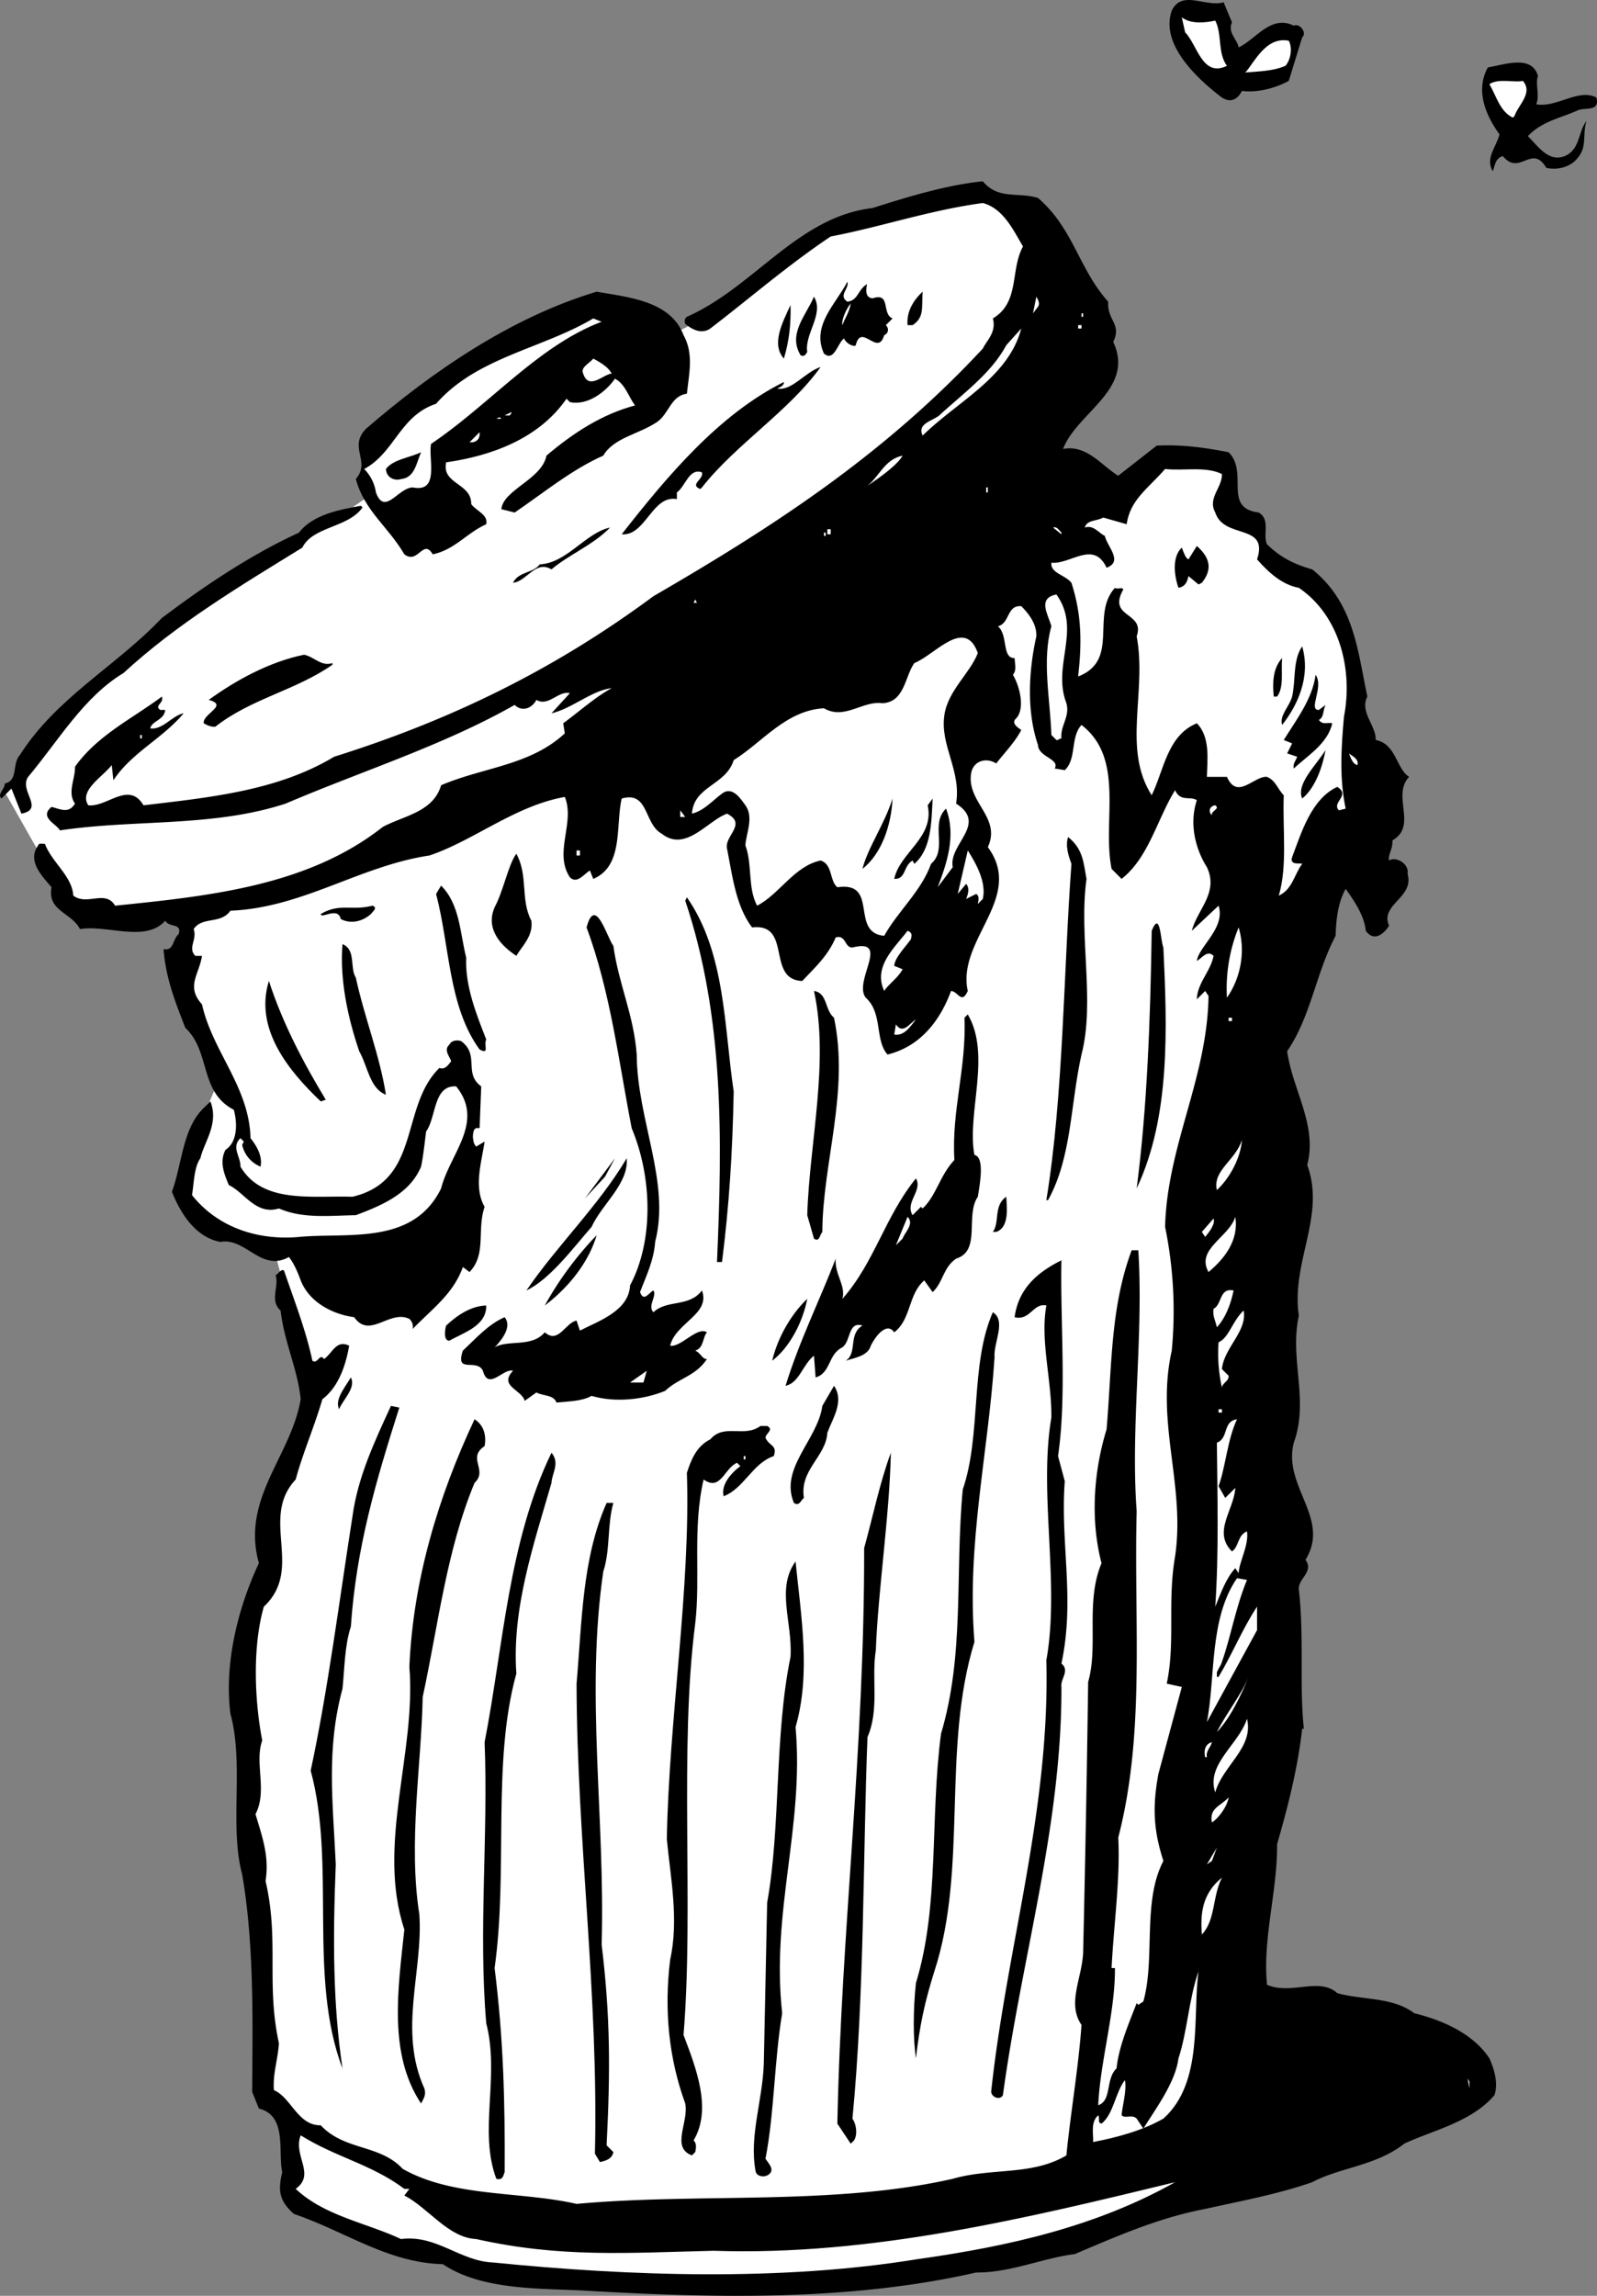
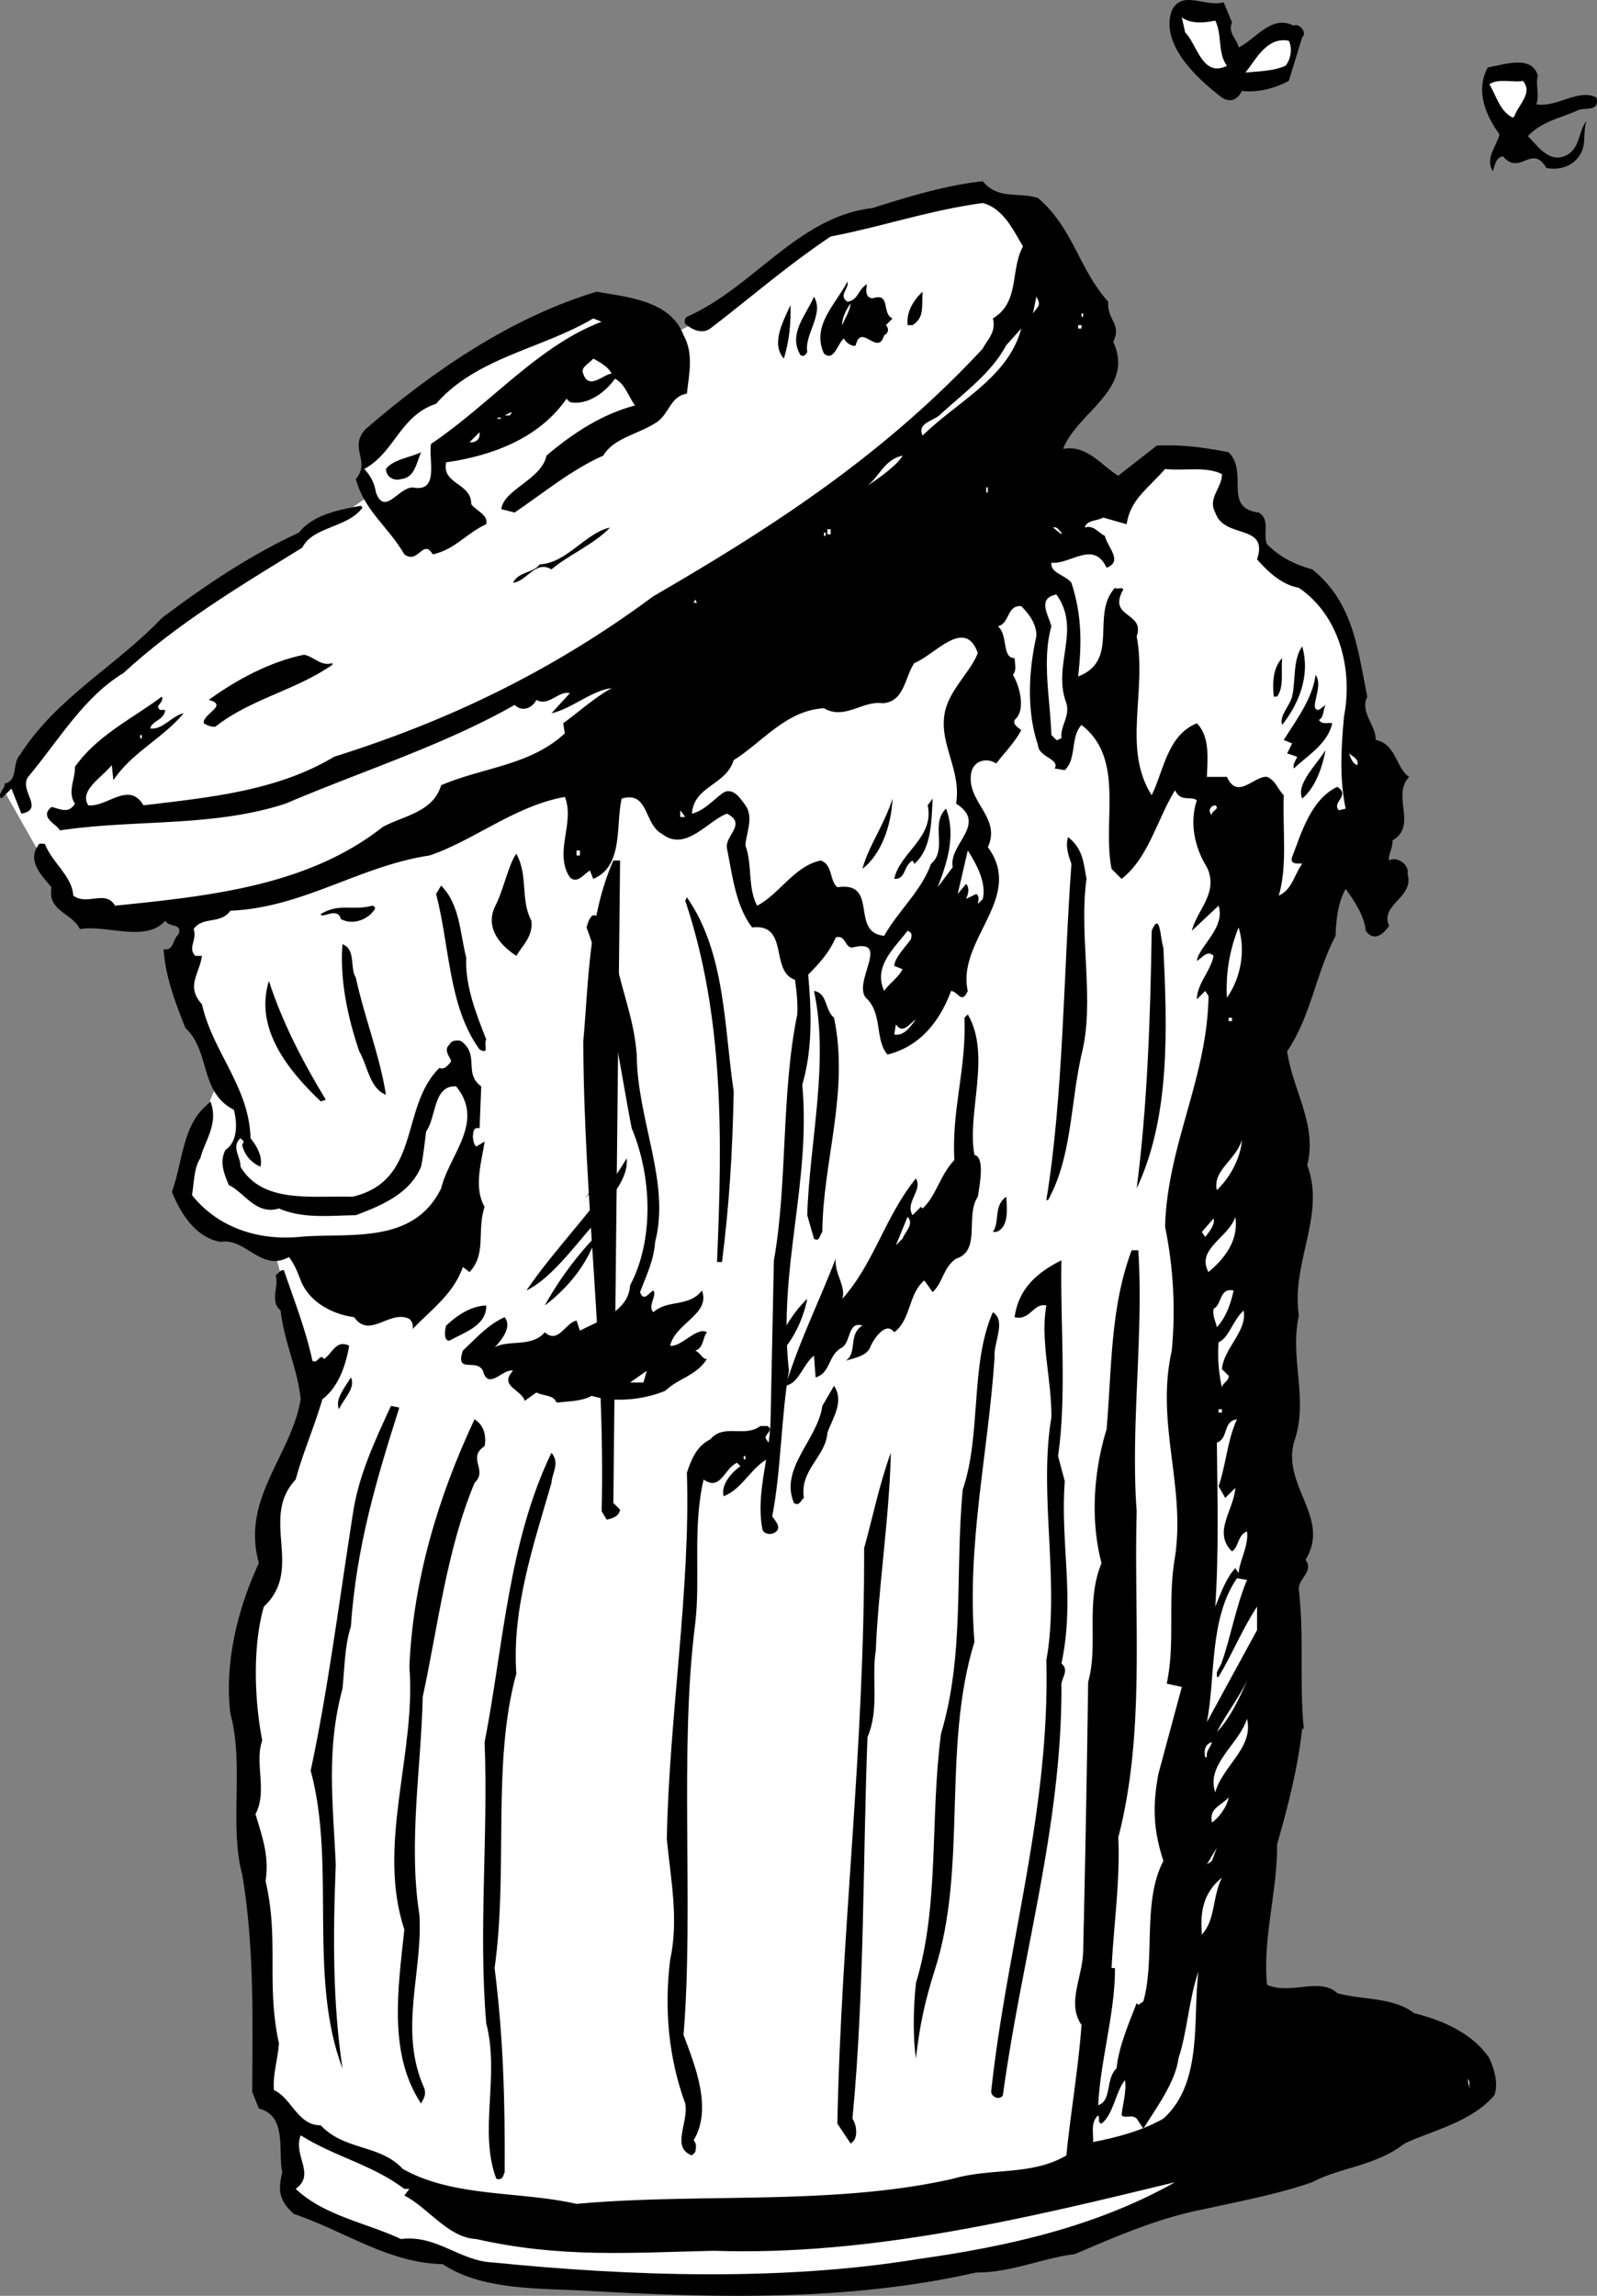
<svg xmlns="http://www.w3.org/2000/svg" width="95.516" height="137.228">
  <rect width="100%" height="100%" fill="#808080" stroke="none" />
  <path fill="#fff" d="M71.781 130.732s-29.64 5.125-39.5 3.301c-9.804-1.84-15-7-15-7l-1.597-2-.7-14s-1.007-9.34-.5-11.8c.493-2.54 1.7-5.2 1.7-5.2s-.375-4.34.5-5.7c.793-1.308 2.097-4.8 2.097-4.8l-2.297-8.5s-5.843-1.508-5.3-4.5c.457-3.008 1.8-5.7 1.8-5.7l-2-6.6.2-3.4-6-.1-1.5-1.4-3.403-6s2.696-4.64 7.903-8.8c5.125-4.176 12.597-8 12.597-8l2.903-2 17.8-9.2 7.797-5.8s8.196-3.008 10.403-1.7c2.125 1.36 5.8 8.5 5.8 8.5l-3.8 6.4 18 24.8-5 16.5-2.903 62.7" />
  <path d="M73.684 1.334c-.278.625.324 1.023.398 1.5 1.027-.477 1.926-1.977 3.3-1.3.325-.177.825.425.5.698l-.8 2.602c-.773.426-1.875.726-2.8.601-.274.524-.673.723-1.2.399-1.676-1.274-3.676-3.274-3-5.2.625-1.277 2.027-.175 3.102-.5l.5 1.2" />
  <path fill="#fff" d="M72.684 1.232c.425.828.125 1.926.699 2.703-1.477.723-1.774-1.277-2.5-2l-.2-.902c.524.426 1.426.324 2 .2m4.399 1.202c.227.422.125 1.125-.2 1.5-.773.325-1.573.325-2.398.399.524-.574 1.223-2.176 2.598-1.899" />
  <path d="M91.984 4.533c-.175.527.125 1.125-.101 1.7 1.226.226 2.523-.973 3.601-.4.223.927-.777.524-1.203.802-.972.425-2.074.625-2.898 1.5.625.625 1.324 1.722 2.398 1.097.727-.472.625-1.375 1.102-2-.274.926.125 1.625-.7 2.403-.476.425-1.175.523-1.699.398-.875-1.473-1.578.527-2.601-.7-.477.126-.477.626-.602.9-.472-.774.227-1.473.403-2.2-.778-1.074-1.477-2.574-.7-4 1.024-.176 2.625-.773 3 .5" />
  <path fill="#fff" d="m90.582 6.935-.098.098c-.777-.375-.976-1.273-1.402-2 .527-.375 1.527-.074 2-.2.625.727-.273 1.427-.5 2.102" />
  <path d="M62.082 11.834c2.125 1.824 2.426 4.226 4.2 6.2-.075 1.124.827 1.323.3 2.401 1.324 2.825-2.176 4.223-3 6.399 1.426-.274 2.324 1.023 3.3 1.601l2.302-1.8c1.523-.075 2.925.125 4.3.398 1.223 1.227-.375 3.324 1.797 3.602.727.425.227 1.324.5 1.898.828.824 1.727 1.227 2.703 1.5 2.524 2.027 2.723 4.926 3.297 7.602-.472.925.528 1.722.5 2.597 1.227.227 1.227 1.727 2 2.203-1.074 1.125.528 2.922-1 3.797.028.528-.273.828-.199 1.203.426-.277 1.227.223 1.102.797.425 1.426-1.676 1.828-1.102 3.102-.273.426-.875 1.023-1.398.3-.075-.874-.676-1.777-1.2-2.5-.476.825-.578 1.926-.601 2.801-1.176 2.223-1.477 4.825-2.899 6.899.325 2.324 1.825 4.426 1.2 6.8 1.125 3.024-.977 5.825-.5 9-.575 2.626.625 5.024-.301 7.598-.676 2.625 2.226 4.528.699 7 .527.727-.473 1.125-.398 1.801.324 2.727.023 5.727.3 8.3h-.101c-.274 2.427-.875 4.727-1.5 6.9.023 2.827-.875 5.624-.602 8.402 1.426.625 3.125-.477 4.203.5 1.524.425 3.325.222 4.598 1.199 1.727.426 3.527 1.226 4.5 2.7.324.726.527 1.526.3 2.198-1.374 1.625-3.773 2.125-5.398 2.903-1.675 1.324-3.875 1.425-5.5 2.3-2.078.723-4.277 1.125-6.402 1.598-2.773.527-5.273 1.625-7.8 2.7-1.876.226-3.876 1.124-5.9 1.1-7.573 1.727-15.675 1.524-23.1 1.102-2.774-.175-6.376.024-8.798-1.601-3.277-.074-5.875-1.977-8.902-3-.875-.774-.973-1.375-.7-2.5-.273-1.176.325-3.375-1.398-3.8l-.402-1c.027-4.274.125-8.774-.598-13-.777-2.876.125-6.575-.703-9.599-.375-2.976.426-6.277 1.703-9-1.078-3.875 1.922-6.375 2.5-9.8-.175-1.778-.976-3.375-1.203-5.301-.672-.574-.074-1.477-.297-2.102.223-.172.325-.375.5-.297.625 1.825 1.325 3.625 1.7 5.399.324.226.425-.477.699-.102.523-.375.726-1.172 1.5-.797-.176 1.024-.574 2.422-1.602 3.2-.472 1.625-1.172 3.222-1.597 4.8-2.176 2.325.523 5.325-1.903 7.598-.672 2.324-.574 5.527-.097 8-.477 1.324.324 3.027-.403 4.402.426 1.422.828 2.524.602 4 .824 3.524.023 6.125.8 9.7-.074 1.023-.374 1.824-.3 2.8 1.023.422 1.426 2.125 2.8 2.098 1.426 1.527 3.524 1.125 4.899 2.602 3.027 1.722 7.027 1.324 10.402 2.097 7.325-.672 15.325.125 22.5-1.5 2.325-.672 4.723-.172 6.797-1.398.227-2.375.727-5.274.903-7.8-.875-1.274.023-2.774.097-4.302.125-5.375.227-10.773.301-16.199.625-2.176-.176-4.773.8-7.098-.675-2.578-.476-5.476.302-8 .324-3.777.222-7.277 1.5-10.703h.398c.324 5.125-.473 10.528-.098 15.602-.175 6.625.524 13.226-1.101 19.5.125 2.523-.274 5.226-.399 7.8h.2c.023 2.626-.875 5.524-1 8.2.824-.274.425-1.574 1.097-2.2.125-1.277.727-2.675 1.203-3.902l.098.102.3-.2c.727-2.574-.073-5.976 1.2-8.402-.574-1.773-.676-3.172-.3-5.199l1.402-5.2-.903-.198c.528-2.477.028-4.875.5-7.602.625-4.273-1.172-7.973-.199-12.3a24.997 24.997 0 0 0-.398-7.4c.125-4.874 2.523-8.874 2.597-13.8l-.199-.3-.5.5c.027-.973.824-1.673 1-2.598-.375-.375-.676.125-1 .3.125-.875 1.727-1.976 1.3-3.3l-1.6 1.5c.327-1.278 1.624-2.278.902-3.801-.676-1.074-1.075-2.574-.602-4-.375-.274-.973.125-1.3-.602-1.075 1.727-1.575 4.028-3.2 5.301l-.598-.598c-.578-2.875.825-6.578-1.8-8.601-.676.726-.278 2.023-1 2.7l-.602-.099c.324-.578-.973-.675-1-1.402-.676-1.973-.574-4.375-.098-6.5.024-.676-.375-1.273-.902-1.8-.875-.075-.676 1.027-1.398 1.202.625.524.222 1.922 1 1.899.023.426.125.726-.102 1 .426.726.727 2.023.2 2.601-.376.325.226.625.3.7-.375.722-.973 1.324-1.5 2-.574-.375-1.375-.176-1.5.597-.273 1.727 1.824 2.625 1 4.403 2.227 3.023-1.875 5.523-1.2 8.597-.374.828-.573.028-1 0-.675 1.828-1.874 3.328-3.8 3.801-.773-.875-.273-2.473-1.3-3.398-.774-.977 1.527-3.575-.798-3-.476.023-.375-.778-1-.602-.476 1.125-1.277 1.824-2 2.602-2.175-.075-.578-3.477-3-3.2-.976-1.277-1.175-3.078-1.5-4.703-.175-.773 1.223-1.472 0-2.097-1.175.425-2.476 2.324-3.902 1.199-1.074-.574-.773-2.574-2.398-2.102-.375 1.625.125 4.028-1.7 4.801l-.203-.5c-.375.227-.773.824-1.199.402-.973-1.476.324-3.277-.3-4.8-2.973.523-5.473 2.625-8.098 3.5-4.176.625-7.575 3.125-11.903 3.3-.574.825-1.672.325-2.199 1.098.227.625-.375 1.125.102 1.602h.398c-.176 1.125-.973 1.824 0 2.898.625 2.824 2.824 4.926 2.902 8 .422.527.723 1.125.598 1.7a1.828 1.828 0 0 1-1.098-1.298l.098-.203-.2-.199c-.573.527.024 1.125 0 1.7 1.325 2.226 4.227 1.726 6.7 1.8 4.125-.973 2.824-5.375 5.2-7.7.327.126.527-.175.702-.398-.078-.277-.476-.675-.101-1 .125-.277.523-.277.699-.203 1.125.828.125 1.926 1.2 2.703l-.098 2.5c-.375-.078-.375.223-.403.5.028.223.028.422.203.598l.5-.3c-.175 1.226-.675 2.726 0 3.902-.476 1.425.125 2.824-.902 3.898l-.398-.3c-.575 1.624-1.875 2.527-3 3.702a.644.644 0 0 0-.2-.601c-1.175-.574-2.375 1.226-3.3-.102-1.278-.172-2.676-.875-3.2-2.199-.175-.473-.375-.973-.703-1.398-1.672.925-2.574-1.176-4.097-.903-1.477-.273-2.375-1.672-2.903-3 .625-1.672.625-3.875 2-5.097l.301-.301c.527 1.324-.375 2.426-.598 3.398-.375.528-.375 1.426-.5 2.203 1.524 1.922 3.922 2.723 6.399 2.5 2.926-.277 6.824.524 8.5-2.902.523-2.074 2.625-3.973.898-6.098-1.375-.078-1.172 1.825-1.797 2.7-.078.625-.175 1.523-.3 2.097-.676 1.625-2.375 2.328-3.903 2.903-1.574.023-3.172.222-4.597-.403-1.375.426-2.075-.972-3-1.398-.278-.676-.575-1.375-.2-2.102.723-.472.723-1.574.5-2.398-2.078-1.074-1.375-3.477-2.902-4.899-.574-1.476-1.176-2.976-1.3-4.703.624.125.527-.574.902-.898.222-.676-.575-.375-.801-.8-1.176 1.323-3.477.226-5.102.5-.472-.974-1.972-1.075-1.699-2.5-.574-.677-1.473-1.575-.8-2.5.027-.177.327-.075.402-.099.425 1.125 1.625 1.922 1.699 3.098.824.625 1.926-.375 2.5.602 5.625-.575 11.523-1.176 16-4.7 1.226-.675 3.023-.875 3.5-2.5 2.523-1.078 5.324-1.175 7.398-3.101l-.097-.602c.925-.672 1.925-1.574 2.898-2.097-1.176.125-2.375 1.222-3.598 1.5l1.098-1.2c-.676-.175-1.273.825-2 .399-.273.523-.875.726-1.3.3-4.274 2.426-9.075 3.926-13.7 5.9-4.375 1.425-8.973.925-13.5 1.6-.176-.374-1.273-.777-.5-1.402.527.125 1.027.426 1.402-.199-.476-.676.024-1.473 0-2.2 1.325-1.874 3.422-2.874 5.2-4.198.125.425-.477.523-.102.8h.3c-.073.625-.773.625-.898 1.098.723.125 1.325-.773 2-.898-1.277 1.523-3.078 2.324-4.203 4l-.097-.903c-.575.727-1.977 1.528-1.403 2.403 1.125.125 2.426-1.477 3.301 0 4.027-.477 8.027-.875 11.402-2.903 6.922-2.172 13.125-5.172 19.098-9.597 7.027-4.075 13.727-8.375 19.7-14.801.226-.477.827-.977.6-1.8 1.626-.974 1.024-2.876 1.802-4.302-.575-.972-1.176-2.273-2.403-2.597-3.172.425-6.074 1.425-9.097 2-2.575 1.722-4.875 3.722-7.2 5.5-.476.324-.976.125-1.402-.2-.176-.078-.176-.375 0-.5 4.027-1.777 6.625-5.976 11.102-6.5 2.125-.675 4.425-1.375 6.597-1.601.926 1.125 2.125.625 3.301 1" />
  <path d="M50.684 18.033c.625-.074.625-.676 1.097-1 .227-.273-.273.727.403.8 1.125-.374.523.927 1.199 1.2l-.399.402c.223.223.125.524-.101.598-.375 1.324-1.375-.773-1.7.602-.074.125-.574-.075-.699-.403-.375.227-.578 1.426-1.203.903-.773-1.676.727-2.977 1.403-4.301.125.426-.575.824 0 1.2m-9.801 1.999c.625 1.125.324 2.324.199 3.5-.973.125-1.074 1.227-1.8 1.7-1.075.726-2.575.925-3.2 2-1.875.827-3.574 2.226-5.3 3.402l-.798-.2c.125-1.175 2.422-1.777 2.7-3.203 1.625-1.375 3.324-2.472 5.3-3-.375-.472-.578-1.273-1.203-1.597-.574.824-1.672 1.625-2.699 1.398l-.2-.2c-1.675 2.427-4.573 3.427-7.198 3.802-.278 1.324 1.523 1.222 1.5 2.5.324.425 1.023.625.898 1.199-1.176.523-1.875 1.523-3.2 1.8-.573-.976-.874.626-1.698 0-.977-1.675-2.375-2.574-2.903-4.5.926-1.074-.472-1.874.602-3 4.023-3.476 8.726-6.675 13.8-8.199 1.825.325 4.426.524 5.2 2.598m13.699-.598h-.3c-.075-.777.327-1.476.902-2-.075.922.125 1.524-.602 2m-6.301 1.598c-.074.125-.172.324-.398.2-.774-1.274.324-2.376.8-3.5.626 1.027-.574 2.226-.402 3.3" />
  <path fill="#fff" d="m62.082 18.334-.3.398.202-1c.125.227.223.426.098.602m-11.199-.199c-.074.523-.375.925-.5 1.3-.074-.277.226-.976.5-1.3" />
  <path d="M46.883 21.435c-.774-.875-.074-2.175.398-3.203.028 1.125-.074 2.125-.398 3.203" />
  <path fill="#fff" d="M64.684 18.935h.097v-.203h-.097v.203m-28.7.297c-3.777 1.426-6.675 4.926-10.203 7.301-.172.926.528 2.926-1.097 2.602-.875.023-1.676 1.722-2.2.3a2.515 2.515 0 0 0-.703-1.402c1.828-.973 2.125-3.176 4.301-3.898 2.426-2.778 6.324-3.278 9.402-5.102l.5.2m28.5.202h.2v.2h-.2v-.2m-9.3 6.598c-.375-.773.722-.875 1.097-1.3 1.528-1.376 3.028-2.473 3.903-4.098l.898-1c-.773 2.925-3.773 4.324-5.898 6.398m-18.602-3.699c-.473.023-1.375 1.023-1.7 0-.175-.375.325-.574.602-.899.422.223.922.524 1.098.899" />
-   <path d="M49.082 21.935c-1.875 2.625-5.074 4.625-7.098 7.2l-.101.097c-.676-.273.226-.574.101-1-.777-.273-.976.828-1.5 1.203v.399c-1.476-.274-1.875 2.226-3.3 2.101 2.722-3.476 5.824-7.175 9.699-9.101.023.226-.274.324-.399.398.922.125 1.625-.972 2.598-1.297" />
  <path fill="#fff" d="M30.484 24.834h-.3l.398-.2c.027.126-.074.126-.098.2m-.8.199.199-.098.101.098zm-1.403 1.402h-.199l.602-.601c.023.324-.075.523-.403.601" />
  <path d="M25.184 27.033c-.278.625-.375 1.527-1.2 1.602-.375.125-.875-.075-.902-.602.426-.574 1.426-.676 2.102-1" />
  <path fill="#fff" d="M51.883 29.033c.726-.574 1.023-1.574 2.101-1.8-.277.527-1.375 1.327-2.101 1.8m21.199-.699c.027.824-.875 1.426-.398 2.3.523 1.626 3.222.626 2.5 2.801.722.825 1.523 1.524 2.5 1.7 2.523 1.722 3.222 5.023 2.699 7.699-.176 1.926-.274 3.726.101 5.5l-.402.101c-.473-.476.727-.875-.098-1.402-1.578.727-2.175 2.824-2.703 4.2-.172.527.528.327.602.402-.477.625-.574 1.523-1.399 1.898.524-1.773.223-3.875.297-6-.375-.375-.472-.875-1-1.098-.773-.078-1.773 1.422-2.398 0h-1.2c.024-.976.223-2.375-.601-3.203-1.773.727-1.973 2.828-2.7 4.301-1.773-2.773-.273-6.176-.898-9.5.524-1.473-1.777-1.074-.8-2.8-.075-.173-.375.027-.5-.098-1.477 1.625.324 4.324-2.2 5.3.223-1.976.223-3.675-.402-5.601-.375-.477-1.273-.574-1.2-1.2 1.126.126 2.524-1.374 3.302.301 1.023-.375.023-1.277-.102-1.902-.375-.176-.676-.676-1.2-.5.126-.473.727-.375 1.102-.598l1.399.399c.226-1.477 1.226-2.074 2.3-3.3 1.126.124 2.426-.177 3.399.3m-14.098 1.101h.098v-.3h-.098v.3m-.601.297-.5.5.5-.5" />
  <path d="M21.684 30.334c-.875 1.226-2.977 1.125-3.602 2.398-3.773 2.328-7.473 4.528-10.7 7.5-2.374 1.426-3.874 4.028-5.698 6.203-.575.825 1.023 1.922-.403 2.2l-.597-1.5-.602.597c-.273-.273.227-.574.2-.898.827-.176.425-1.176.902-1.7 2.222-3.476 5.722-5.277 8.5-8.199 2.625-1.976 5.324-3.777 8.199-5.101.824-1.074 2.426-1.375 3.699-1.602l.102.102m14.8 1.199c-.976 1.027-2.476 1.625-3.5 2.5-.976-.574-1.476.727-2.3.8.324-.675 1.222-.573 1.597-1.1 1.625-.075 2.727-1.876 4.203-2.2" />
  <path fill="#fff" d="M63.484 31.834v.101l-.5-.402c.223-.074.325.125.5.3m-14 .102h.2v-.3h-.2v.3m-.203.098h.102v-.2h-.102v.2" />
-   <path d="m71.883 34.834-.2.101-.601-.5c-.074.325-.176.625-.598.7-.277-.778-.375-1.875.2-2.403.125.328.222.625.398.703l.5-.8c.824.722.926 1.425.3 2.199" />
  <path fill="#fff" d="M63.184 35.533c1.523 2.125-.278 4.227.597 6.5.227.824-.375 1.324-.297 2.102-.175.023-.175.125-.3.097l-.301-.297c-.074-2.175-.574-4.476 0-6.5-.176-.675-.875-1.675.3-1.902m-21.699.5.098-.2.102.2zm17 3c-.476 1.227-1.777 2.227-2 3.7-.277 1.827 1.024 3.327.7 5.3 1.925 1.227-.477 2.426-.2 3.8l-.902 1.2c.527-1.375 1.125-3.074.5-4.7-.973.927.125 2.427-.898 3.302-.575 1.625-1.977 2.824-2.801 4.3-2.074-.175-.274-3.277-2.801-2.902-.473-.375-.273-1.375-1-1.598-1.574.325-2.473 2.024-3.8 2.7-.575-1.075-.274-2.477-.7-3.602.027-.676.527-1.676 0-2.398-.273-.375-.773-1.176-1.398-.7-.575.422-1.075 1.024-1.801 1.2.125-1.676 2.023-1.676 2.5-3.2 1.726-1.078 3.125-2.976 5.398-3.101 1.227.726 2.328-.477 3.5-.3 1.328-.075 1.328-1.575 1.903-2.4 1.222-.476 3.023-2.777 3.8-.6" />
  <path d="M76.684 43.334c-.176-.574.425-1.074.597-1.7.227-.976.028-2.175.602-3 .523 1.825-.274 3.524-1.2 4.7m-56.8-3.699v.097c-2.176 1.528-4.875 2.028-7 3.703-.274.024-.477-.078-.7-.203-.074-.574 1.524-1.074.301-1.398 1.625-1.176 3.625-2.274 5.7-2.7.625.126 1.023.723 1.699.5m56.5 2.001h-.2c-.074-.778-.074-1.676.5-2.301-.074.824.126 1.726-.3 2.3m2.5.801.398-.3c-.172.324-.074.722-.398.898.226.324.523.125.8.2-.277 1.226-1.476 1.925-2.3 2.702-.074-.277.125-.476.199-.703l-.598-.199.297-.598-.5-.203c.727-1.172 1.727-2.472 1.903-3.898.523.726-.477 2.125.199 2.101" />
  <path fill="#fff" d="m9.281 42.435-.297.399.297-.399m-.898 1.7h.101v-.2h-.101v.2" />
  <path d="M77.883 47.732c-.375-.875.824-1.972 1.398-2.898-.172.926-.574 2.226-1.398 2.898" />
  <path fill="#fff" d="M81.184 45.732c-.278-.074-.375-.375-.5-.699.125.125.625.324.5.7" />
  <path d="M51.582 51.935c.324-1.277 1.324-2.675 1.8-4.203-.073 1.625-.675 3.328-1.8 4.203m3.102-.3-.102-.2c-.574.325-.375 1.125-1.098 1.098.325-1.574 2.422-2.473 2-4.398l.297-.403c-.074 1.426-.074 3.028-1.097 3.903" />
  <path fill="#fff" d="M72.684 48.135c.324.222-.278.324-.2.597-.277-.273-.078-.574.2-.597m-32 .699v-.399l.3.399zm0 0" />
  <path d="M64.984 52.533c-.476 3.426.524 7.324-.3 10.5-.676 3.027-.575 6.125-2 8.7h-.102c1.027-6.274 1.027-13.673 1.5-20.098-.176-.477-.375-1.075-.2-1.602.927.727.927 1.625 1.102 2.5" />
  <path fill="#fff" d="m58.781 53.732-.297.301c.024-.176.125-.473-.101-.598l-.602.297c.125-.273.227-.672 0-.898l-.5.601.602-2.601c.523.824 1.125 1.926.898 2.898" />
  <path d="M30.883 51.033c.726 1.324.226 2.727.898 4 .125.926-.574 1.527-.898 2.102-.875-.575-1.875-1.575-1.301-2.903.527-.972.824-2.574 1.3-3.199" />
  <path fill="#fff" d="M34.484 51.135h.2v-.301h-.2v.3" />
  <path d="M27.883 57.232c-.074 1.727.625 3.426 1.199 4.903-.176.324.227.925-.398.597-1.875-2.574-1.778-6.172-2.602-9.297l.3-.5c1.126 1.125 1.126 2.825 1.5 4.297m16.001 8c-.074 3.727-.274 6.828-.7 10.203h-.3c.324-7.375.426-14.675-1.899-21.601l.098-.2c2.324 3.325 2.227 7.825 2.8 11.598M22.184 54.635c-.477.425-1.176.625-1.801.3-.176-.777-1.176.024-1.2-.3 1.126-.676 1.825-.176 3.098-.5.328.125.028.324-.097.5m14.5 1.898c.324 2.324 1.222 4.125 1.398 6.5.027 3.926 2.027 7.625 1.102 11.2-.075 1.124-.575 2.124-.903 3 .227.624.528.027.801-.098.227.324-.375.925 0 1.3.824-.777 2.125-.277 2.902-1.3.524 1.425-1.578 1.925-1.902 3.3.625.125 1.625-1.175 2.2-.8-.274.324-.173.925-.7 1.097.324.125.426.528.7.5-.673 1.028-1.673 1.125-2.5 1.903-1.274.523-2.973.722-4.4.3-.573.325-1.374.325-2.1.399-.173-.477-.774-.375-1.2-.602l-.7.5c-.175-.672-1.573-.875-.698-1.797-.575-.175-1.477 1.223-1.801 0-.375-.777-1.676.223-1.2-1.203.825-.773 1.524-1.574 2.5-2 .426.528-.074 1.227-.5 1.703l-.101.098c.824-.473 2.227.027 3-.898.824.722 1.227-.575 1.902-.7l.2.598c1.125-.574 2.925-1.176 3-2.7 1.425-2.675 1.324-6.476.097-9.398-.773-3.976-1.273-8.175-2.699-12 .527-1.976 1.227.625 1.602 1.098m32.898.102c.227 4.824.426 10.125-1.598 14.398.625-4.773.825-10.176.899-15.398.523-1.278.523.625.699 1" />
  <path fill="#fff" d="M73.383 59.635a9.67 9.67 0 0 1 .699-4.2c.426 1.422.125 3.024-.7 4.2m-18.898-3.5c-.375.523-.976 1.125-1 1.597l.5.203c-.277.524-.875.922-1.101 1.297-.676-1.472.625-2.574 1.398-3.597.328.125.227.324.203.5" />
  <path d="M21.281 58.435c.528 2.422 1.426 4.625 1.801 7-.973-.375-1.074-1.675-1.598-2.601-.675-1.977-1.175-4.274-1-6.399.825.325.422 1.422.797 2m-1.797 7.297-.3.102c-1.977-1.875-3.977-4.375-3.102-7.2.824 2.524 2.027 4.825 3.402 7.098m30.399-4.898c.926 4.426-.676 8.625-.7 12.8-.175.223-.175.626-.5.4l-.402-1.4c.125-4.277 1.328-9.175.403-13.402.824.125.625 1.125 1.199 1.602m8.398 8.199c.625.125.328 1.727.203 2.5-.777 1.125.223 3.227-1.3 3.7-.778.527-.778 1.425-1.403 2l-.5-.7c-.972.824-.773 2.324-1.797 3.102-.476-.676-1.175.324-1.402.8-.176.625-.973.723-1.5.899.727-.477.125-1.574 1-2.102-.875-.273-.676.926-1.2 1.301-.874.426-.675 1.527-1.6 1.8l-.098-1.3c-.676.527-.875 1.625-1.7 1.8.825-2.675 2.024-5.073 3-7.6-.078.925.625 1.624.399 2.402 1.926-2.176 2.523-4.875 4.398-7.2.426.723-.672 1.422-.199 2.2l.5-.5.102.097c.824-.773 1.023-1.972 1.898-2.898-.176-2.977.727-5.477.602-8.5l.199-.2c1.426 2.426-.074 5.926.398 8.4" />
  <path fill="#fff" d="m53.484 61.834.098-.602c.426.625.824-.074 1.2-.297-.274.325-.673 1.024-1.298.899m20-.801h.2v-.2h-.2v.2m-.703 10.102c-.273-1.176 1.125-1.778 1.5-3-.074 1.023-.672 2.222-1.5 3" />
  <path d="m34.984 71.635 1.797-2.403-.597 1.102zm.399 1.699c-1.074 1.226-2.477 3.125-3.899 3.8 1.825-2.675 4.325-5.074 6-7.902.125 1.528-1.476 2.727-2.101 4.102m24.199.301h-.2c.427-.575.024-1.575.802-2.102.023.527.222 1.824-.602 2.102" />
  <path fill="#fff" d="m53.984 74.033-.402.402.7-1.703c.425.426-.173.926-.298 1.301m18.297 2c-.773-1.375 1.227-2.074 1.602-3.3.226 1.425-.676 2.527-1.602 3.3m-.199-2.098-.2-.3.7-.801c.125.324-.273.824-.5 1.101" />
  <path d="M32.582 78.033a20.144 20.144 0 0 1 3.102-4.2c-.477 1.626-1.676 3.126-3.102 4.2m30.902-2.699c-.078 3.625.325 8.125-.203 11.7l.403 1.5c-.278 3.726.625 7.026-.2 10.901.524.422-.078.922 0 1.399.024 8.324-2.375 16.125-3.5 24.398-.175.328-.675.125-.703-.199.926-8.676 3.528-16.773 3.301-25.8.824-4.575-.473-9.973.3-14.5.024-2.274-.675-4.575-.3-6.7-.773-.176-.973.926-1.898.7.222-1.673 1.324-2.673 2.8-3.4" />
  <path fill="#fff" d="M73.781 77.135c-.172.824-.472 1.625-1 2.199-.074-.375-.273-.676-.199-1.102.527-.273.324-1.273 1.2-1.097" />
  <path d="M48.281 77.635c-.273 1.425-1.074 2.925-2.097 3.699.324-1.375 1.125-2.774 2.097-3.7m-19.199.399c.027 1.227-1.375 1.625-2.2 2.102-.374.023-.273-.676-.198-.903.722-.672 1.523-1.172 2.398-1.199" />
  <path fill="#fff" d="m73.082 81.834.402.398c.024.328-.375.426-.402.703a9.447 9.447 0 0 1-.2-2.703c.626-.273.825-1.273 1.5-1.898.227 1.226-1.175 2.226-1.3 3.5" />
  <path d="M59.484 81.135c-.375 5.722-1.675 11.125-1.203 17-1.972 6.425-.375 13.523-2.398 19.699-.574 1.824-.875 3.226-1.102 5.2-.172-1.177-.172-2.876 0-4.5 1.426-4.677.828-9.774 1.5-14.9 1.426-4.777.828-9.574 1.301-14.6 1.125-3.274.426-7.474 1.8-10.599.825.524.024 1.825.102 2.7" />
  <path fill="#fff" d="m37.684 82.635 1-.7-.2.7zm0 0" />
  <path d="M20.281 84.232c-.273-.574.328-1.273.703-1.898.325.625-.476 1.324-.703 1.898m29.203 1.403c-.078 1.425-1.675 2.222-1.402 3.898-.176.125-.273.527-.598.3-.875-2.073 1.422-3.773 1.7-5.8l.699-1.2c.625.927-.074 1.927-.399 2.802m-25.601-1.5c-1.375 4.324-2.574 8.324-2.899 13.097-.375 1.125-.375 2.528-.5 3.703-.976 3.625-.578 6.723-.402 10.5-.176 4.422-.176 8.325.402 12.2-2.078-5.477-.375-12.176-1.902-17.801 1.027-4.774 1.727-10.274 2.5-15.2.324-2.374 1.324-4.476 2.3-6.6l.5.1" />
  <path fill="#fff" d="M72.883 84.435h.199v-.203h-.2v.203" />
  <path d="M28.984 86.435c-1.078.723.223 1.422-.601 2.2-1.676 4.023-2.176 8.523-3.102 12.8-.074 4.024-.875 8.723-.199 13 .227 3.422-1.273 6.922.3 10.399.126.426-.073.625-.198.898-1.977-2.972-1.375-6.875-1-10.398-1.676-5.074.722-10.574.3-15.7.223-5.175 1.723-10.175 3.899-14.8.523.324.726.926.601 1.601" />
  <path fill="#fff" d="M73.984 84.834c-.578 1.226-.675 2.824-1.101 4l.398.7.602-.599c-.074 1.325-1.375 2.625-.2 3.797.426-.273.325-.972.899-1.199.125.824-.473 1.824-.5 2.5l-.2-.3c-.573.624-.874 1.527-1.198 2.3.222-3.273.125-6.676.097-9.8.727-.274.328-1.274 1.203-1.4" />
  <path d="M45.883 85.232c.426.227-.074.426-.102.703.227.524.727.422.5 1.098-1.273.426-1.773 1.926-3 2.402-.172-.675.426-1.375 1-1.8l-.199-.2c-.773.325-.973 1.723-2 1-.676 2.922-.176 5.825-.5 8.598-.973 7.527-.074 16.926-.7 24.602.727 1.925 1.727 4.425.602 6.3.223.223.125.524.098.7l-.2.199c-1.273-.477-.175-1.977-.398-3.102-.976-2.672-1.277-5.574-.902-8.597.527-2.375.027-4.875-.2-7.2.126-7.175 1.427-14.976 1.2-21.902.227-.676.527-1.574 1.402-2 .825-.973 2.024-.074 3-.8h.399m-12.899 3.402c-1.078 3.722-2.375 7.523-2.101 11.398-1.477 5.324-.477 11.727-1.301 17.602.527 4.222.625 7.925.602 12.199-.075.125-.075.523-.5.398-1.075-2.875.222-6.074-.602-9.297-.473-5.476.125-11.277-.098-16.8 1.125-5.778 1.422-11.977 4-17.301.524.625.024 1.226 0 1.8m19.399 10.001c-.274 1.722.226 3.523-.5 5.199-.274 7.125-.176 15.324-.899 22.8.223.325.325.926.098 1.301l-.2.2-.8-1.2c.227-11.578 1.625-22.277 1.602-34.402.523-1.875.925-3.875 1.597-5.7-.074 3.727-.773 8.325-.898 11.802" />
  <path fill="#fff" d="M44.484 87.232h.098v-.199h-.098v.2" />
-   <path d="M36.684 89.834c-.375 1.324-.176 2.824-.602 4.101-1.074 7.325.125 14.825-.098 22.297.524 4.328.524 7.528.297 12l.403.403c-.075.425-.477.523-.801.597l-.301-.5c.227-9.472-1.074-18.672-1.098-28.097.325-3.676.325-7.477 1.797-10.801h.403m10.898 3.5c.324 3.226.926 6.726 0 9.898.527 5.926-1.473 11.028-.8 17.102-.473 2.824-.473 6.023-1 8.7.226.323.624.726.1 1-.273.124-.675.026-.698-.302-.375-2.074.425-4.172.5-6.398l.199-9.602c.824-4.574.426-9.972 1.398-14.699.125-2.074-.875-4.074.301-5.7" />
+   <path d="M36.684 89.834l.403.403c-.075.425-.477.523-.801.597l-.301-.5c.227-9.472-1.074-18.672-1.098-28.097.325-3.676.325-7.477 1.797-10.801h.403m10.898 3.5c.324 3.226.926 6.726 0 9.898.527 5.926-1.473 11.028-.8 17.102-.473 2.824-.473 6.023-1 8.7.226.323.624.726.1 1-.273.124-.675.026-.698-.302-.375-2.074.425-4.172.5-6.398l.199-9.602c.824-4.574.426-9.972 1.398-14.699.125-2.074-.875-4.074.301-5.7" />
  <path fill="#fff" d="M74.582 94.435c-.676 1.625-.973 3.422-1.5 4.899-.074.324-.473.625-.2.898.825-1.375 1.427-2.875 2.302-4.199v1.402l-3 5.5c.523-2.675.125-6.175 1.8-8.601l.598.101" />
  <path d="M72.781 100.232h.102v-.297h-.102v.297" />
  <path fill="#fff" d="M72.781 103.533c.528-1.074 1.426-2.176 1.903-3.3-.477 1.124-1.075 2.425-1.903 3.3m-.097 3.602c-.575-1.676 1.425-2.875 1.898-4.403.426 1.727-1.473 2.828-1.898 4.403m-.5-2.102h-.102c-.074-.273-.074-.773.402-.898-.078.324-.375.523-.3.898m1.3 2.402c-.078.524-.578 1.223-1 1.5-.175-.875.524-.976 1-1.5m-1.3 4 .597-1-.297.797zm-.301 4.2c-.074-1.075-.074-2.375 1.199-3.403-.574 1.125-.375 2.528-1.2 3.403m-2.3 11c-1.273.722-2.773 1.125-4.2 1.398.024-.473-.175-1.176.302-1.598.125.223-.075.422.199.5.726-.578.824-1.875 1.398-2.601.125.625-.172 1.625-.199 2.101.227.223.625-.078.902.2l.399.597c.726-1.172 1.926-2.773 2.101-4.199.524-1.574.625-3.574 1.2-5.2-.375 2.626.324 6.626-2.102 8.802m18.301-1.801-.102-.602.102.203zm-63.699 6h.3l-.3.398c1.425.727 2.625 2.528 4.3 2.602 5.024 1.125 9.024.824 14.2.7 9.425.323 18.824-1.974 27.597-4.099-4.672 2.625-9.875 3.825-15.398 4.598-8.074 1.324-17.176 1.027-25.399.2-1.976-.075-3.375-1.673-5.5-1.4-2.078-.976-4.578-1.374-6.3-3 1.222-.874-.176-1.976.3-3.198 2.125 1.324 4.223 1.722 6.2 3.199" />
</svg>